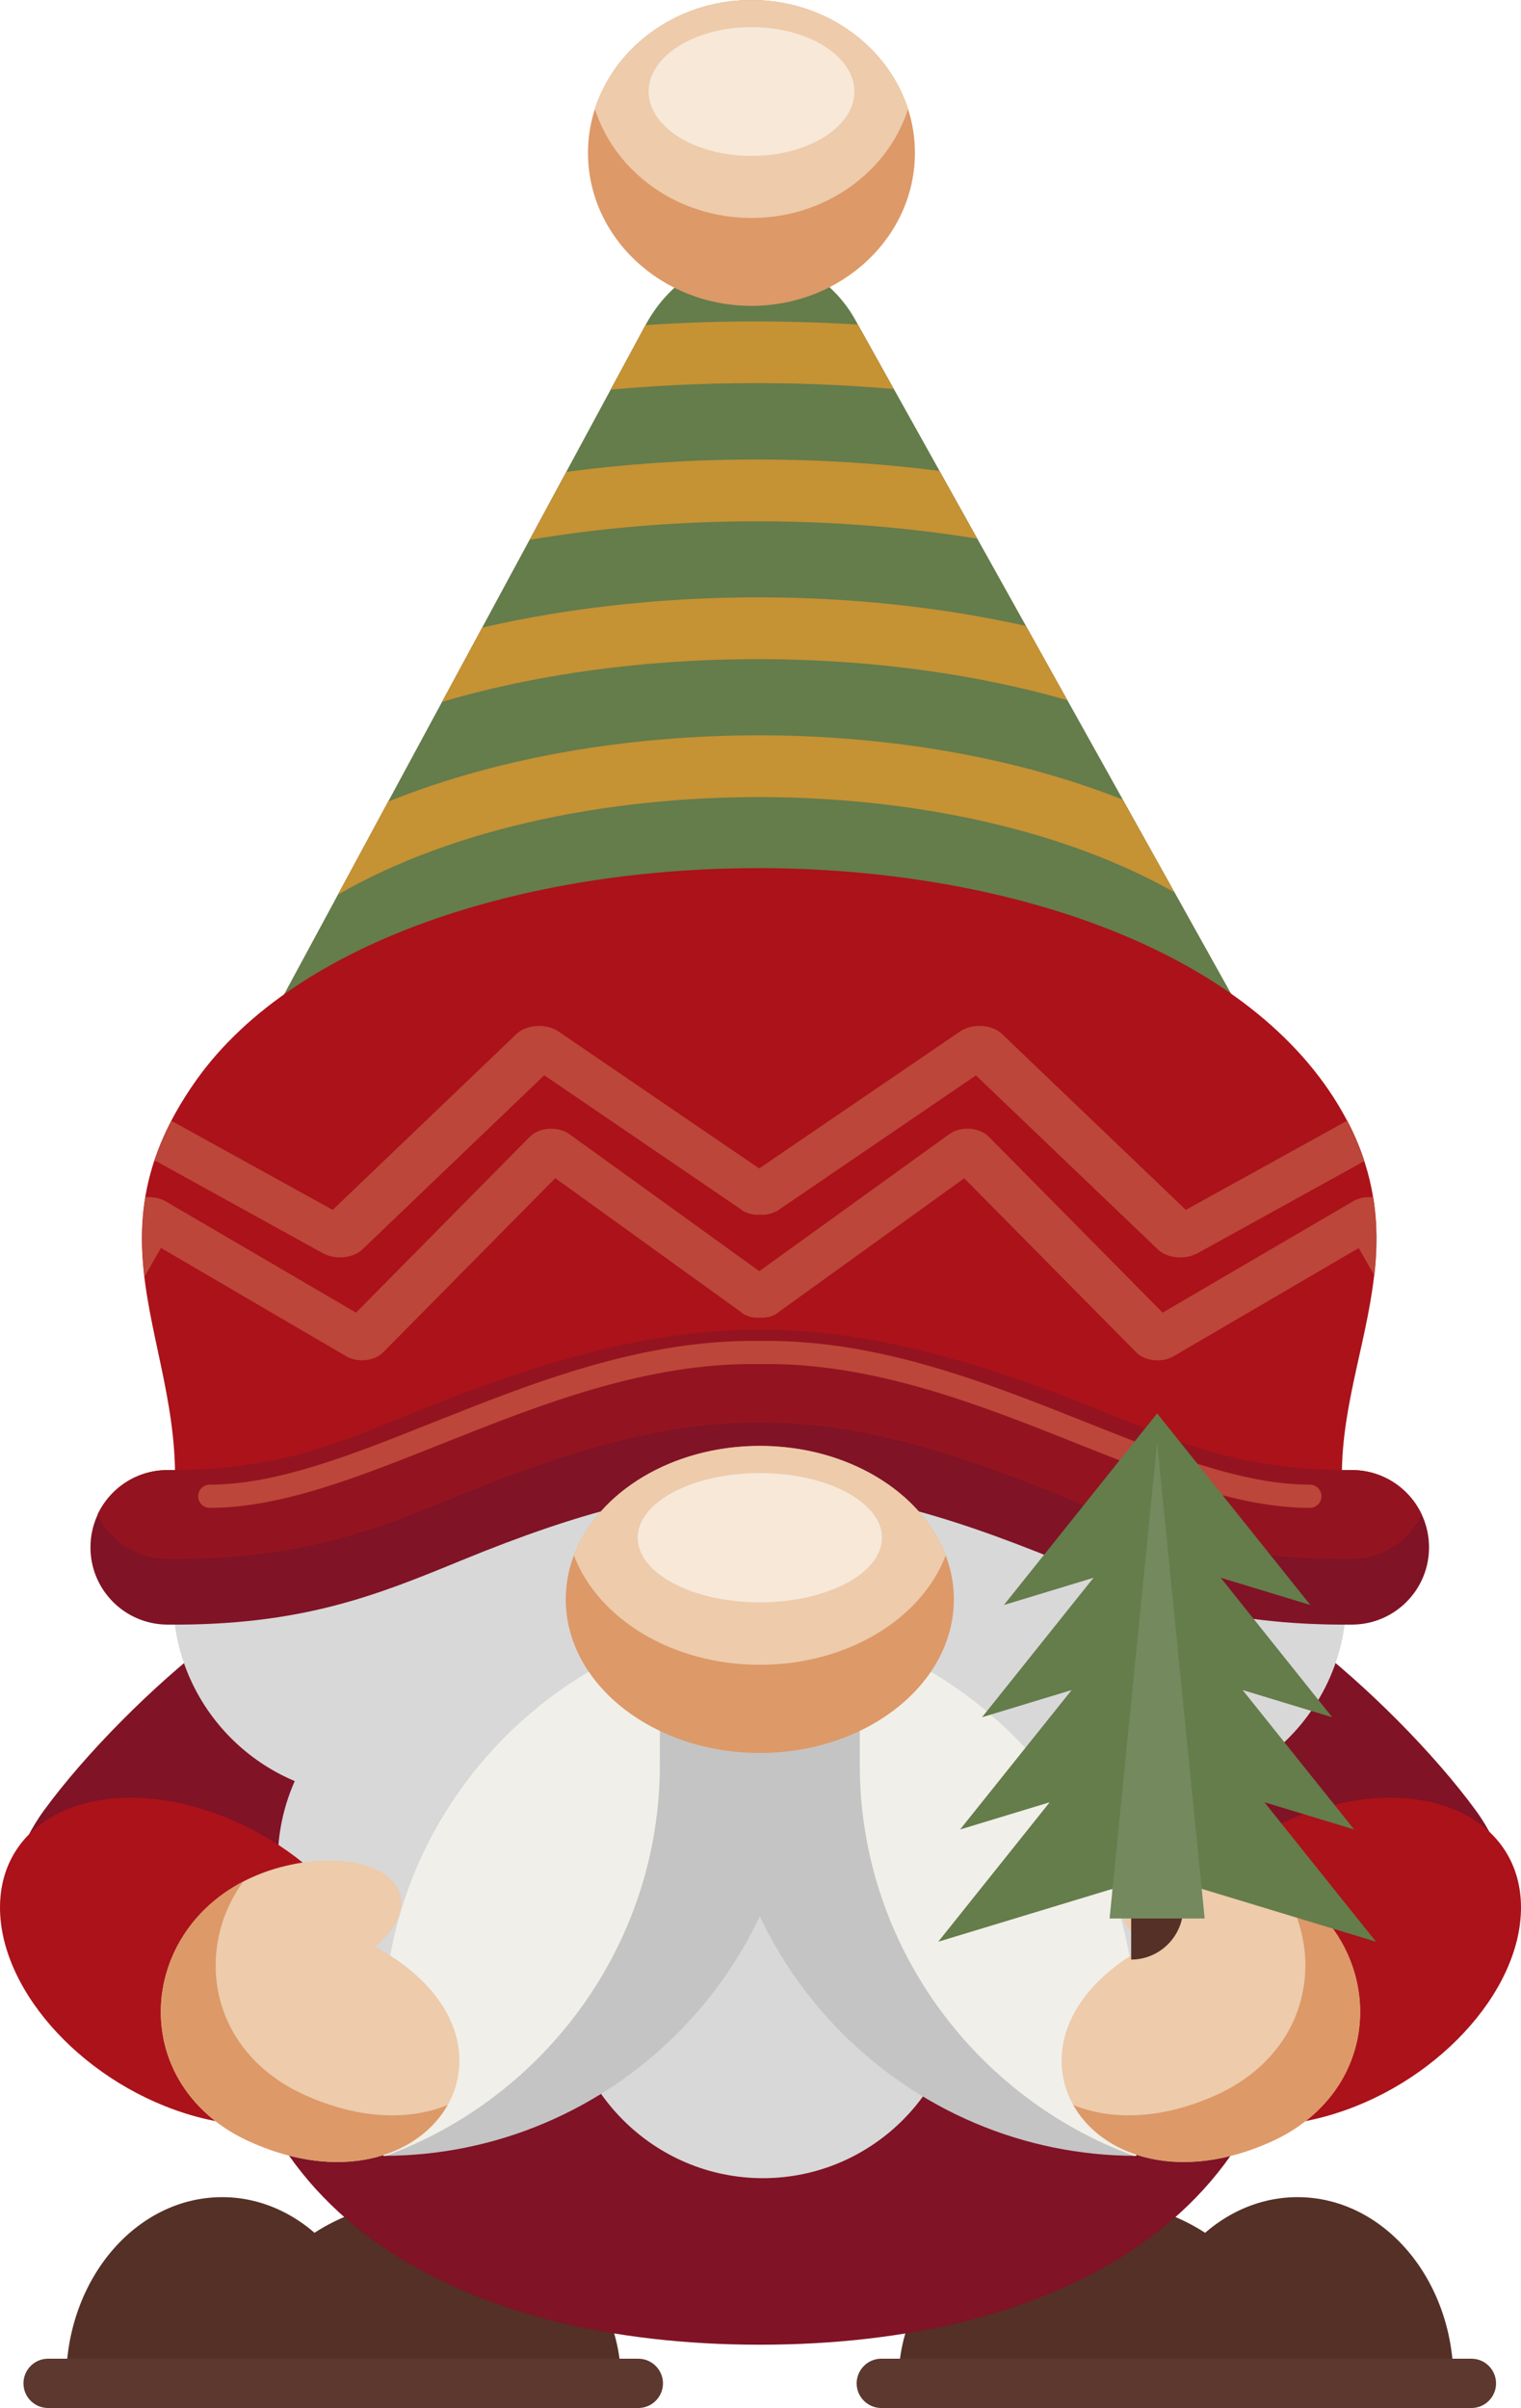
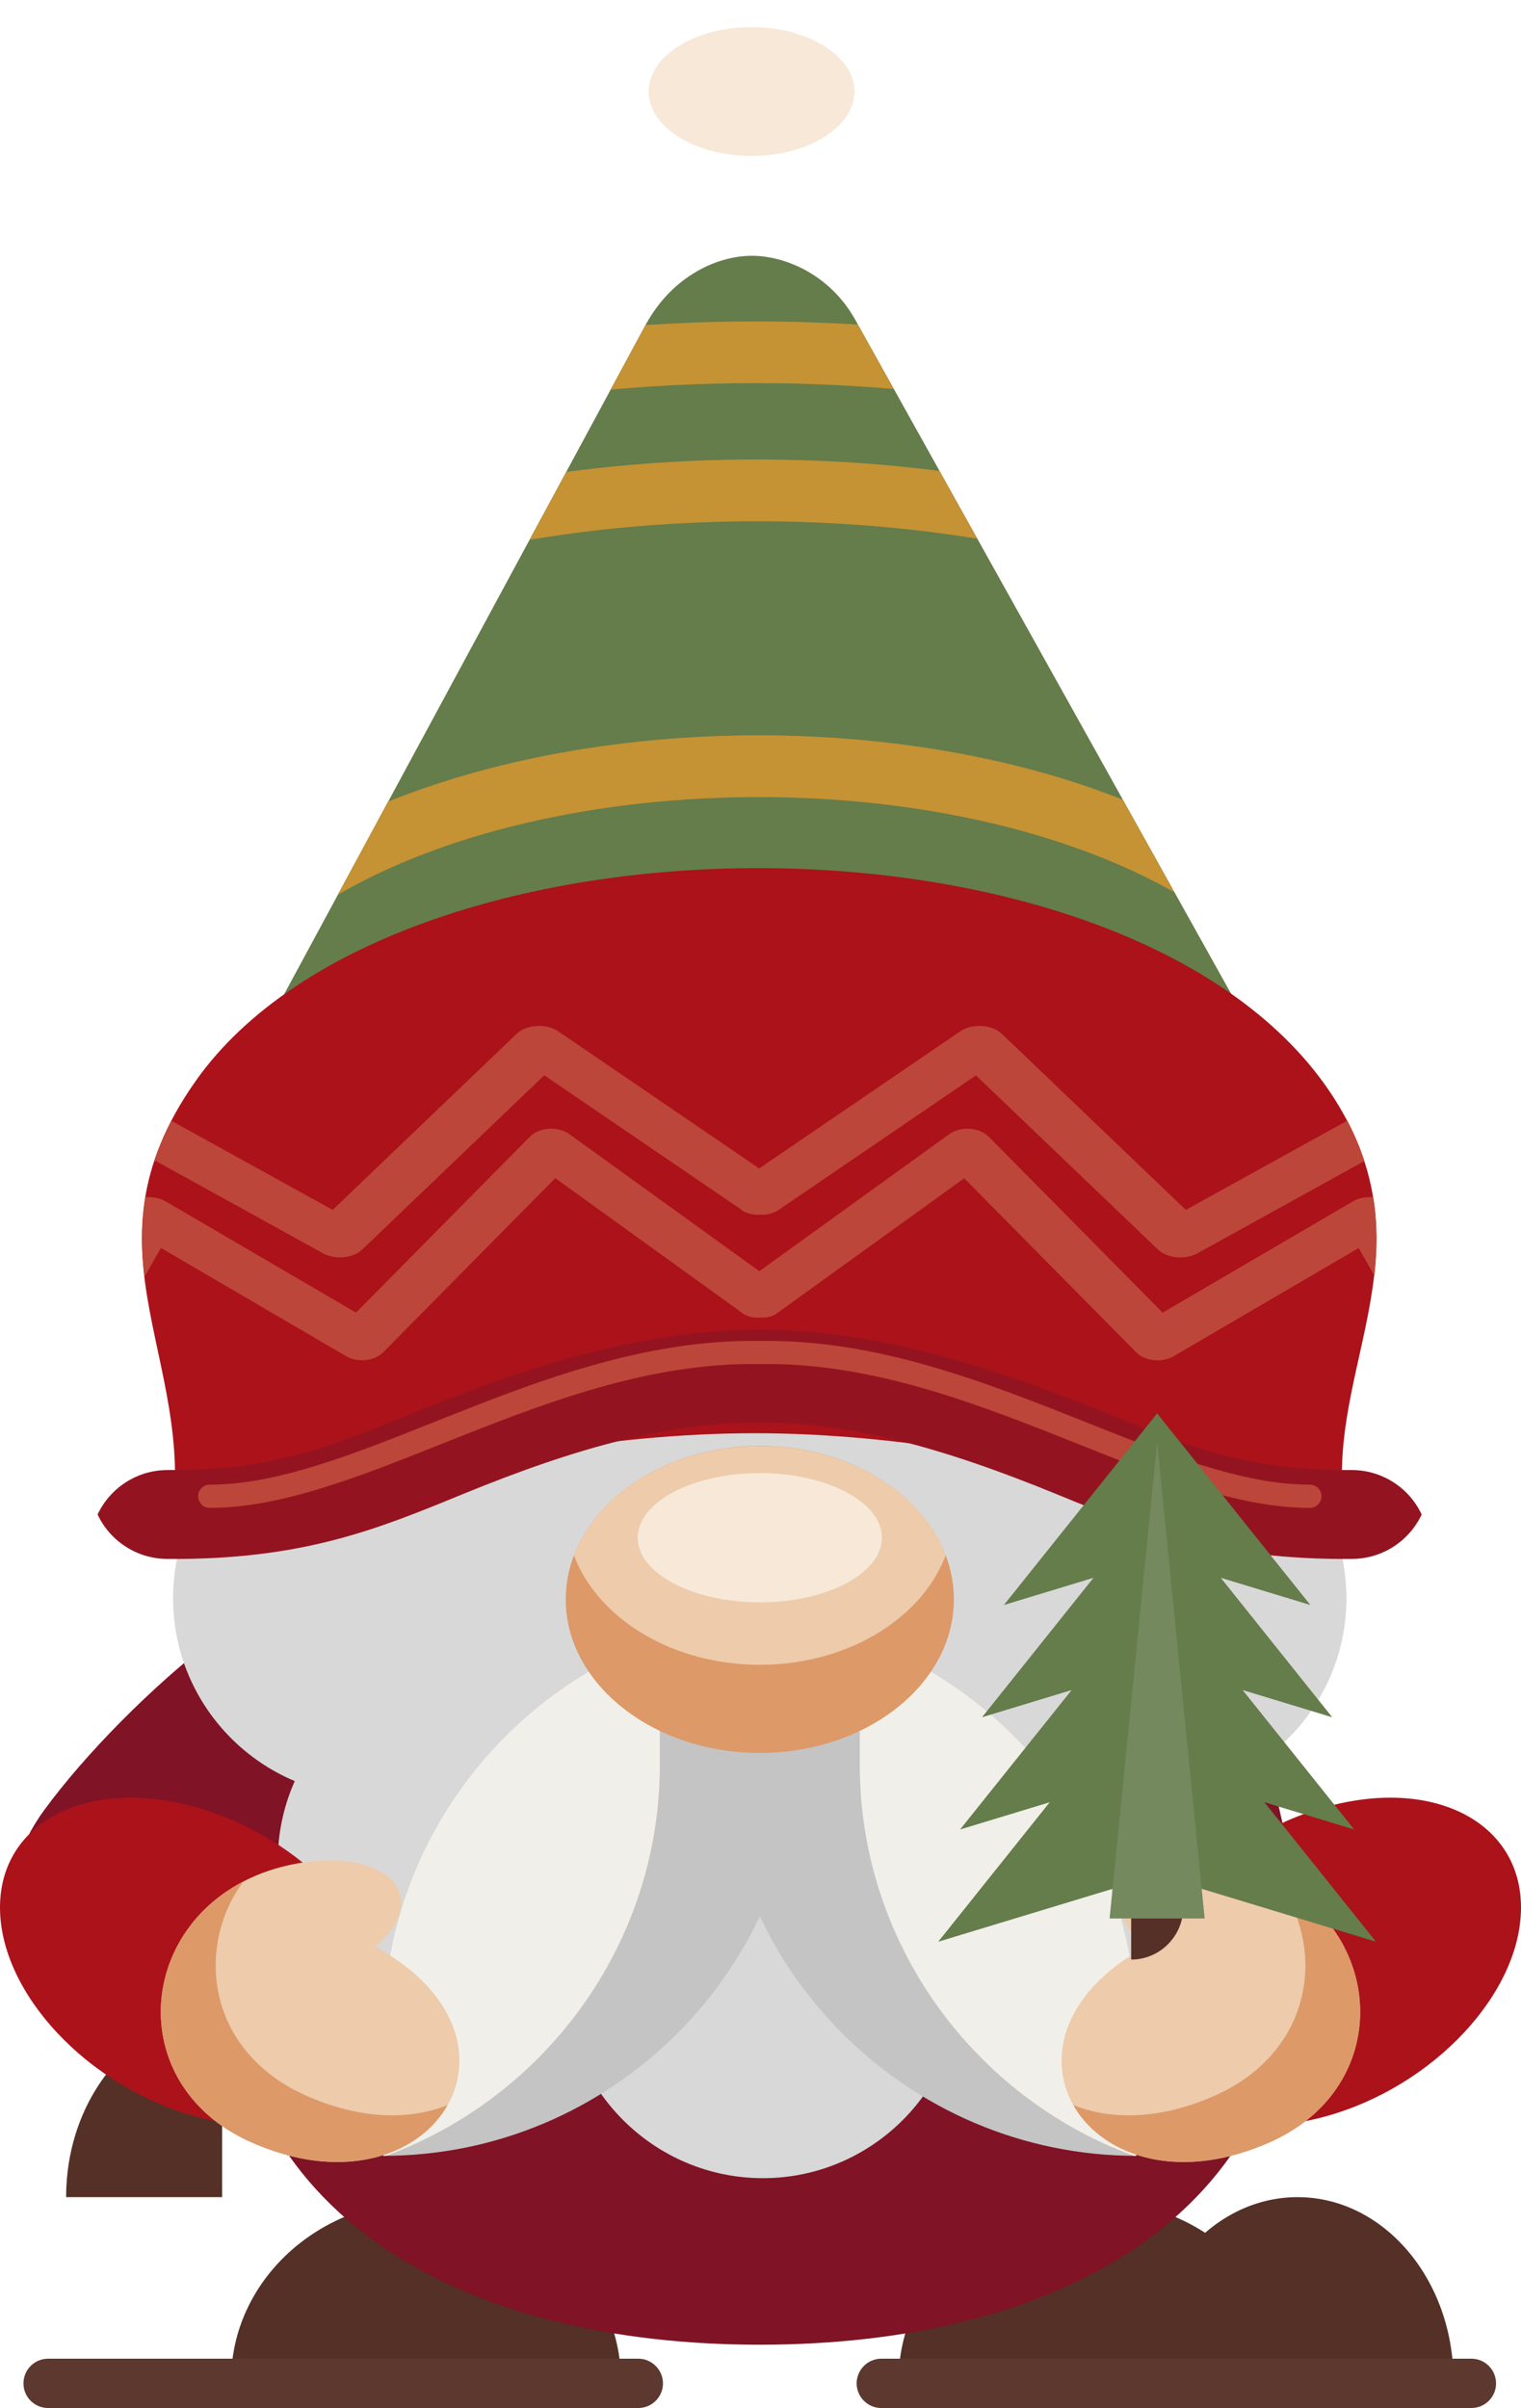
<svg xmlns="http://www.w3.org/2000/svg" id="b" viewBox="0 0 121.89 192.88">
  <g id="c">
    <path d="m87.63,176.25c-8.63,0-15.62,6.46-15.62,14.44h31.25c0-7.98-7-14.44-15.62-14.44Z" style="fill:#553026; fill-rule:evenodd; stroke-width:0px;" />
    <path d="m103.98,175.99c-6.9,0-12.5,6.58-12.5,14.7h25c0-8.12-5.6-14.7-12.5-14.7Z" style="fill:#553026; fill-rule:evenodd; stroke-width:0px;" />
    <path d="m70.62,188.93h47.3c1.09,0,1.97.89,1.97,1.98h0c0,1.09-.89,1.97-1.97,1.97h-47.3c-1.08,0-1.97-.89-1.97-1.97h0c0-1.09.89-1.98,1.97-1.98Z" style="fill:#5c382f; fill-rule:evenodd; stroke-width:0px;" />
    <path d="m34.14,176.25c8.63,0,15.62,6.46,15.62,14.44h-31.24c0-7.98,6.99-14.44,15.62-14.44Z" style="fill:#553026; fill-rule:evenodd; stroke-width:0px;" />
-     <path d="m17.8,175.99c6.9,0,12.5,6.58,12.5,14.7H5.3c0-8.12,5.6-14.7,12.5-14.7Z" style="fill:#553026; fill-rule:evenodd; stroke-width:0px;" />
+     <path d="m17.8,175.99H5.3c0-8.12,5.6-14.7,12.5-14.7Z" style="fill:#553026; fill-rule:evenodd; stroke-width:0px;" />
    <path d="m51.15,188.93H3.85c-1.09,0-1.97.89-1.97,1.98h0c0,1.09.89,1.97,1.97,1.97h47.3c1.09,0,1.98-.89,1.98-1.97h0c0-1.09-.89-1.98-1.98-1.98Z" style="fill:#5c382f; fill-rule:evenodd; stroke-width:0px;" />
    <path d="m17.88,88.69L51.73,26.04c2.15-3.98,5.87-5.62,8.71-5.55,2.61.07,6.1,1.55,8.09,5.11l33.03,59.2c16,28.68-92.61,20.45-83.67,3.89Z" style="fill:#657c4b; fill-rule:evenodd; stroke-width:0px;" />
-     <path d="m92.48,126.59c4.42-3.23,19.18,9.41,25.77,18.4,8.76,11.96-7.24,23.67-16,11.72-6.58-8.99-14.18-26.88-9.77-30.12Z" style="fill:#801325; fill-rule:evenodd; stroke-width:0px;" />
    <path d="m29.3,126.59c-4.42-3.23-19.18,9.41-25.76,18.4-8.76,11.96,7.24,23.67,16,11.72,6.58-8.99,14.19-26.88,9.77-30.12Z" style="fill:#801325; fill-rule:evenodd; stroke-width:0px;" />
    <path d="m60.89,106.64c-23.69,0-42.89,26.14-42.89,48.55s19.2,32.62,42.89,32.62,42.89-10.2,42.89-32.62-19.2-48.55-42.89-48.55Z" style="fill:#801325; fill-rule:evenodd; stroke-width:0px;" />
    <path d="m62.51,157.88c19.38,0,35.19-13.59,35.19-30.26s-15.81-30.26-35.19-30.26-35.19,13.59-35.19,30.26,15.81,30.26,35.19,30.26Z" style="fill:#d8d8d8; fill-rule:evenodd; stroke-width:0px;" />
    <path d="m29.73,143.89c8.74,0,15.86-7.13,15.86-15.86s-7.12-15.86-15.86-15.86-15.86,7.12-15.86,15.86,7.13,15.86,15.86,15.86Z" style="fill:#d8d8d8; fill-rule:evenodd; stroke-width:0px;" />
    <path d="m38.12,164.94c8.74,0,15.86-7.13,15.86-15.86s-7.13-15.86-15.86-15.86-15.86,7.13-15.86,15.86,7.13,15.86,15.86,15.86Z" style="fill:#d8d8d8; fill-rule:evenodd; stroke-width:0px;" />
    <path d="m61.14,174.47c8.74,0,15.86-7.13,15.86-15.86s-7.13-15.86-15.86-15.86-15.86,7.12-15.86,15.86,7.13,15.86,15.86,15.86Z" style="fill:#d8d8d8; fill-rule:evenodd; stroke-width:0px;" />
    <path d="m92.04,143.89c8.74,0,15.86-7.13,15.86-15.86s-7.13-15.86-15.86-15.86-15.86,7.12-15.86,15.86,7.12,15.86,15.86,15.86Z" style="fill:#d8d8d8; fill-rule:evenodd; stroke-width:0px;" />
    <path d="m83.66,164.94c8.74,0,15.86-7.13,15.86-15.86s-7.12-15.86-15.86-15.86-15.86,7.13-15.86,15.86,7.12,15.86,15.86,15.86Z" style="fill:#d8d8d8; fill-rule:evenodd; stroke-width:0px;" />
    <path d="m108.32,123.75c.3,1.03-24.17-8.96-47.84-8.95-24.02.01-47.26,10.02-47.03,8.95,3.1-14.4-7.72-23.1,2.25-37.19,16.29-23.03,76.52-23,91.56,1.97,7.91,13.14-2.54,22.79,1.06,35.23Z" style="fill:#ab121a; fill-rule:evenodd; stroke-width:0px;" />
    <path d="m12.36,93.01c.35-1.05.8-2.13,1.37-3.24l12.93,7.14,14.73-14.09c.73-.7,2.13-.86,3.13-.34.1.05.19.11.28.17l16.04,10.94,16.05-10.94c.08-.06.18-.12.28-.17,1-.52,2.4-.36,3.13.34l14.73,14.09,12.94-7.15c.58,1.1,1.03,2.18,1.37,3.24l-13.38,7.39c-.97.53-2.38.41-3.13-.27l-14.62-13.98-15.79,10.76h-.02s0,.02,0,.02l-.03.02h0s-.02.01-.02.01h-.02s-.02.03-.02.03h-.02s0,.02,0,.02l-.04.02h-.02s-.03.02-.03.02h-.02s-.03.02-.03.02h-.02s-.03.02-.03.02h-.02s-.03.02-.03.02h-.02s-.03.02-.03.02h-.02s-.03.02-.03.02h-.02s0,.01,0,.01l-.08.03h0s-.03.01-.03.01h-.02s-.03.02-.03.02h-.02s0,0,0,0h-.04s-.03.02-.03.02h-.02s-.03.01-.03.01h-.02s0,0,0,0h-.04s0,.01,0,.01h-.03s-.02.01-.02.01c-.07.01-.14.03-.21.04h0s-.05,0-.05,0h0s-.03,0-.03,0h-.02s-.03,0-.03,0h-.02s0,0,0,0c-.03,0-.07,0-.1,0h-.03s-.02,0-.02,0h-.21s-.03,0-.03,0c-.04,0-.07,0-.1,0h0s-.02,0-.02,0h-.03s-.02,0-.02,0h-.03s0,0,0,0h-.05s0,0,0,0c-.07,0-.14-.02-.21-.04h-.02s-.03-.01-.03-.01h0s-.04-.01-.04-.01h0s-.02,0-.02,0h-.03s-.02-.01-.02-.01h-.03s-.04-.02-.04-.02h0s-.02,0-.02,0h-.03s-.02-.02-.02-.02h-.03s0-.01,0-.01l-.08-.03h0s-.02-.01-.02-.01h-.03s-.02-.02-.02-.02h-.03s-.02-.02-.02-.02h-.03s-.02-.02-.02-.02h-.03s-.02-.02-.02-.02h-.03s-.02-.02-.02-.02h-.03s-.02-.02-.02-.02h0l-.04-.02h0s-.02-.02-.02-.02h-.02s-.02-.03-.02-.03h-.02s-.03-.04-.03-.04h0s-.02-.02-.02-.02l-15.79-10.76-14.57,13.94-.04.04c-.76.69-2.16.81-3.14.27l-13.37-7.38h0Zm48.73,4.34h-.1s.07,0,.1,0Z" style="fill:#bc4639; fill-rule:evenodd; stroke-width:0px;" />
    <path d="m11.56,102.16c-.23-2.04-.27-4.11.09-6.26.37-.04.76,0,1.13.11.21.07.4.16.57.26l15.18,8.87,13.93-14.09c.69-.7,2.01-.85,2.96-.34.1.05.18.11.26.17l15.17,10.94,15.17-10.94c.08-.06.17-.12.26-.17.94-.51,2.27-.36,2.96.34l13.93,14.09,15.18-8.87c.16-.11.35-.2.57-.26.37-.12.76-.15,1.13-.11.35,2.15.32,4.23.09,6.27l-1.26-2.2-14.82,8.66c-.92.54-2.25.41-2.97-.27l-13.82-13.98-14.93,10.76h-.02s0,.02,0,.02l-.03.02h0s-.02.02-.02.02h-.02s-.02.03-.02.03h-.02s0,.02,0,.02l-.04.02h-.02s-.02.02-.02.02h-.02s-.02.02-.02.02h-.02s-.02.02-.02.02h-.02s-.02.02-.02.02h-.02s-.03.02-.03.02h-.02s-.03.02-.03.02h-.02s0,.01,0,.01l-.08.03h0s-.03.01-.03.01h-.02s-.03.02-.03.02h-.02s0,0,0,0h-.04s-.03.02-.03.02h-.02s-.03.01-.03.01h-.02s0,0,0,0h-.04s0,.01,0,.01h-.03s-.02,0-.02,0c-.06.01-.13.03-.19.04h0s-.05,0-.05,0h-.03s-.02,0-.02,0h-.03s-.02,0-.02,0h0s-.06,0-.1,0h-.03s-.02,0-.02,0h-.08s-.02,0-.02,0h-.03s-.02,0-.02,0h-.05s-.03,0-.03,0c-.03,0-.06,0-.1,0h-.03s-.03,0-.03,0h-.02s-.03,0-.03,0h-.05s0,0,0,0c-.07,0-.13-.02-.2-.04h-.02s-.03,0-.03,0h0s-.04-.01-.04-.01h-.02s-.03-.01-.03-.01h-.02s-.03-.01-.03-.01h-.04s0-.01,0-.01h-.02s-.03-.02-.03-.02h-.02s-.03-.02-.03-.02h0s-.08-.03-.08-.03h0s-.02-.01-.02-.01h-.03s-.02-.02-.02-.02h-.03s-.02-.02-.02-.02h-.02s-.02-.02-.02-.02h-.03s-.02-.02-.02-.02h-.02s-.02-.02-.02-.02h-.02s-.02-.02-.02-.02h0l-.04-.02h0s-.02-.02-.02-.02h-.02s-.02-.03-.02-.03h-.02s0-.02,0-.02l-.03-.02h0s-.02-.02-.02-.02l-14.93-10.76-13.78,13.94-.04.04c-.72.69-2.05.81-2.96.27l-14.82-8.66-1.25,2.19h0Zm49.52,3.42h-.1s.06,0,.1,0Z" style="fill:#bc4639; fill-rule:evenodd; stroke-width:0px;" />
-     <path d="m89.46,113.51c5.6,2.3,10.51,4.31,18.82,4.24,3.42-.03,6.21,2.72,6.24,6.14.03,3.42-2.72,6.21-6.14,6.24-10.82.09-16.81-2.37-23.63-5.16-18.76-7.69-28.97-7.69-47.73,0-6.82,2.8-12.81,5.25-23.63,5.16-3.42-.03-6.17-2.82-6.14-6.24.03-3.42,2.82-6.17,6.24-6.14,8.31.07,13.22-1.95,18.82-4.24,22.69-9.31,34.46-9.31,57.15,0Z" style="fill:#801325; fill-rule:evenodd; stroke-width:0px;" />
-     <path d="m60.22,24.5c7.21,0,13.1-5.5,13.1-12.25S67.43,0,60.22,0s-13.1,5.5-13.1,12.25,5.88,12.25,13.1,12.25Z" style="fill:#dd9968; fill-rule:evenodd; stroke-width:0px;" />
-     <path d="m60.22,0c5.92,0,10.93,3.68,12.55,8.73-1.62,5.05-6.62,8.73-12.55,8.73s-10.93-3.68-12.55-8.73c1.62-5.05,6.62-8.73,12.55-8.73Z" style="fill:#edcbab; fill-rule:evenodd; stroke-width:0px;" />
    <path d="m60.22,12.49c4.54,0,8.25-2.32,8.25-5.16s-3.71-5.16-8.25-5.16-8.24,2.32-8.24,5.16,3.7,5.16,8.24,5.16Z" style="fill:#f7e8d8; fill-rule:evenodd; stroke-width:0px;" />
    <path d="m57.71,129.27h0c18.34,0,33.35,15.01,33.35,33.35v10.06h0c-18.34,0-33.35-15.01-33.35-33.35v-10.06Z" style="fill:#c4c4c4; fill-rule:evenodd; stroke-width:0px;" />
    <path d="m69.1,131.29c12.78,4.68,21.96,16.98,21.96,31.33v10.06h-.2c-12.78-4.68-21.96-16.99-21.96-31.33v-10.06h.2Z" style="fill:#f1efe9; fill-rule:evenodd; stroke-width:0px;" />
    <path d="m64.07,129.27h0c-18.34,0-33.35,15.01-33.35,33.35v10.06h0c18.34,0,33.35-15.01,33.35-33.35v-10.06Z" style="fill:#c4c4c4; fill-rule:evenodd; stroke-width:0px;" />
    <path d="m52.68,131.29c-12.78,4.68-21.96,16.98-21.96,31.33v10.06h.2c12.78-4.68,21.96-16.99,21.96-31.33v-10.06h-.2Z" style="fill:#f1efe9; fill-rule:evenodd; stroke-width:0px;" />
    <path d="m106.27,144.73c-8.63,2.39-15.62,9.88-15.62,16.72s7,10.45,15.62,8.06c8.63-2.39,15.62-9.88,15.62-16.72s-7-10.45-15.62-8.06Z" style="fill:#ab121a; fill-rule:evenodd; stroke-width:0px;" />
    <path d="m99.33,149.54c-4.62-1.21-8.88-.21-9.52,2.25-.35,1.35.45,2.85,2.02,4.13-13.79,7.54-4.45,22.06,9.93,15.68,10.8-4.8,9.12-19.02-2.43-22.06Z" style="fill:#edcbab; fill-rule:evenodd; stroke-width:0px;" />
    <path d="m15.62,144.73c8.63,2.39,15.62,9.88,15.62,16.72s-6.99,10.45-15.62,8.06c-8.63-2.39-15.62-9.88-15.62-16.72s6.99-10.45,15.62-8.06Z" style="fill:#ab121a; fill-rule:evenodd; stroke-width:0px;" />
    <path d="m22.56,149.54c4.62-1.21,8.88-.21,9.52,2.25.35,1.35-.45,2.85-2.02,4.13,13.79,7.54,4.45,22.06-9.93,15.68-10.81-4.8-9.12-19.02,2.42-22.06Z" style="fill:#edcbab; fill-rule:evenodd; stroke-width:0px;" />
    <path d="m90.65,145.66h4.17v7.13c0,2.29-1.87,4.17-4.17,4.17h0v-11.29Z" style="fill:#553026; fill-rule:evenodd; stroke-width:0px;" />
    <path d="m89.46,113.51c5.6,2.3,10.51,4.31,18.82,4.24,2.49-.02,4.66,1.44,5.65,3.56-.98,2.09-3.1,3.54-5.56,3.56-10.82.09-16.81-2.37-23.63-5.16-18.76-7.69-28.97-7.69-47.73,0-6.82,2.8-12.81,5.25-23.63,5.16-2.46-.02-4.58-1.47-5.56-3.56,1-2.12,3.16-3.58,5.65-3.56,8.31.07,13.22-1.95,18.82-4.24,22.69-9.31,34.46-9.31,57.15,0Z" style="fill:#931420; fill-rule:evenodd; stroke-width:0px;" />
    <path d="m16.81,120.78c-.52,0-.93-.42-.93-.93s.42-.93.93-.93c5.38,0,11.42-2.4,17.94-5,8.02-3.19,16.75-6.66,26.14-6.51,9.39-.15,18.12,3.32,26.14,6.51,6.52,2.6,12.56,5,17.94,5,.51,0,.93.42.93.93s-.42.93-.93.93c-5.72,0-11.93-2.47-18.63-5.14-7.86-3.13-16.41-6.53-25.44-6.38h-.03c-9.02-.15-17.58,3.25-25.44,6.38-6.7,2.67-12.91,5.14-18.63,5.14Z" style="fill:#bc4639; fill-rule:evenodd; stroke-width:0px;" />
    <path d="m60.89,140.41c8.57,0,15.55-5.53,15.55-12.3s-6.99-12.3-15.55-12.3-15.55,5.53-15.55,12.3,6.99,12.3,15.55,12.3Z" style="fill:#dd9968; fill-rule:evenodd; stroke-width:0px;" />
    <path d="m60.89,115.82c7.04,0,12.98,3.69,14.9,8.76-1.92,5.07-7.87,8.77-14.9,8.77s-12.98-3.7-14.9-8.77c1.92-5.07,7.87-8.76,14.9-8.76Z" style="fill:#edcbab; fill-rule:evenodd; stroke-width:0px;" />
    <path d="m60.89,128.35c5.39,0,9.79-2.33,9.79-5.18s-4.4-5.18-9.79-5.18-9.79,2.33-9.79,5.18,4.4,5.18,9.79,5.18Z" style="fill:#f7e8d8; fill-rule:evenodd; stroke-width:0px;" />
    <path d="m18.89,163.12c-.79-1.27-1.28-2.66-1.49-4.07-.28-1.9-.06-3.85.64-5.68.36-.93.85-1.83,1.45-2.66-.47.24-.91.51-1.33.79-3.55,2.4-5.37,6.19-5.27,9.94.08,3.13,1.5,6.23,4.36,8.45.83.65,1.79,1.22,2.87,1.7,1.04.46,2.04.81,3.02,1.06.82.21,1.62.36,2.38.44,1.92.2,3.66.01,5.18-.47.02,0,.04-.01.06-.02,2.32-.75,4.1-2.2,5.11-3.99-1.49.61-3.23.91-5.16.81-1.18-.06-2.44-.27-3.74-.66-.8-.23-1.62-.54-2.46-.91-2.57-1.14-4.44-2.82-5.63-4.75Z" style="fill:#dd9968; fill-rule:evenodd; stroke-width:0px;" />
    <path d="m103,163.12c.79-1.27,1.28-2.66,1.49-4.07.29-1.9.06-3.85-.64-5.68-.36-.93-.84-1.83-1.45-2.66.47.24.91.51,1.33.79,3.55,2.4,5.37,6.19,5.27,9.94-.08,3.13-1.5,6.23-4.36,8.45-.84.65-1.79,1.22-2.87,1.7-1.04.46-2.04.81-3.02,1.06-.82.21-1.62.36-2.39.44-1.91.2-3.66.01-5.18-.47-.02,0-.04-.01-.06-.02-2.32-.75-4.1-2.2-5.11-3.99,1.49.61,3.23.91,5.17.81,1.18-.06,2.43-.27,3.74-.66.8-.23,1.62-.54,2.46-.91,2.57-1.14,4.43-2.82,5.63-4.75Z" style="fill:#dd9968; fill-rule:evenodd; stroke-width:0px;" />
    <polygon points="87.63 126.38 80.45 128.56 92.73 113.21 105.01 128.56 97.83 126.38 106.76 137.55 99.58 135.37 108.52 146.54 101.33 144.36 110.27 155.53 92.73 150.21 75.19 155.53 84.12 144.36 76.94 146.54 85.88 135.37 78.7 137.55 87.63 126.38" style="fill:#657c4b; fill-rule:evenodd; stroke-width:0px;" />
    <polygon points="96.54 153.67 88.92 153.67 92.73 115.51 96.54 153.67" style="fill:#74895e; fill-rule:evenodd; stroke-width:0px;" />
    <path d="m31.11,64.21c9.18-3.71,20.31-5.49,31.33-5.3,9.68.18,19.32,1.88,27.53,5.14l4.15,7.43c-8.61-4.89-20.12-7.41-31.76-7.62-12.95-.23-25.97,2.4-35.29,7.81l4.03-7.47Z" style="fill:#c59234; fill-rule:evenodd; stroke-width:0px;" />
-     <path d="m38.64,50.27c7.51-1.73,15.69-2.54,23.82-2.41,6.74.11,13.46.87,19.76,2.28l3.32,5.95c-7.14-2.06-15.12-3.15-23.16-3.28-9.36-.15-18.76.99-26.96,3.41l3.22-5.95Z" style="fill:#c59234; fill-rule:evenodd; stroke-width:0px;" />
    <path d="m45.38,37.8c5.56-.74,11.33-1.07,17.06-.98,4.32.06,8.63.36,12.84.9l3.03,5.43c-5.15-.84-10.52-1.3-15.92-1.38-6.77-.1-13.55.39-19.95,1.47l2.94-5.44Z" style="fill:#c59234; fill-rule:evenodd; stroke-width:0px;" />
    <path d="m51.73,26.04c3.54-.24,7.12-.33,10.69-.28,2.11.03,4.22.11,6.32.23l2.89,5.17c-3.06-.26-6.16-.42-9.27-.46-4.51-.06-9.02.11-13.43.51l2.8-5.18h0Z" style="fill:#c59234; fill-rule:evenodd; stroke-width:0px;" />
  </g>
</svg>